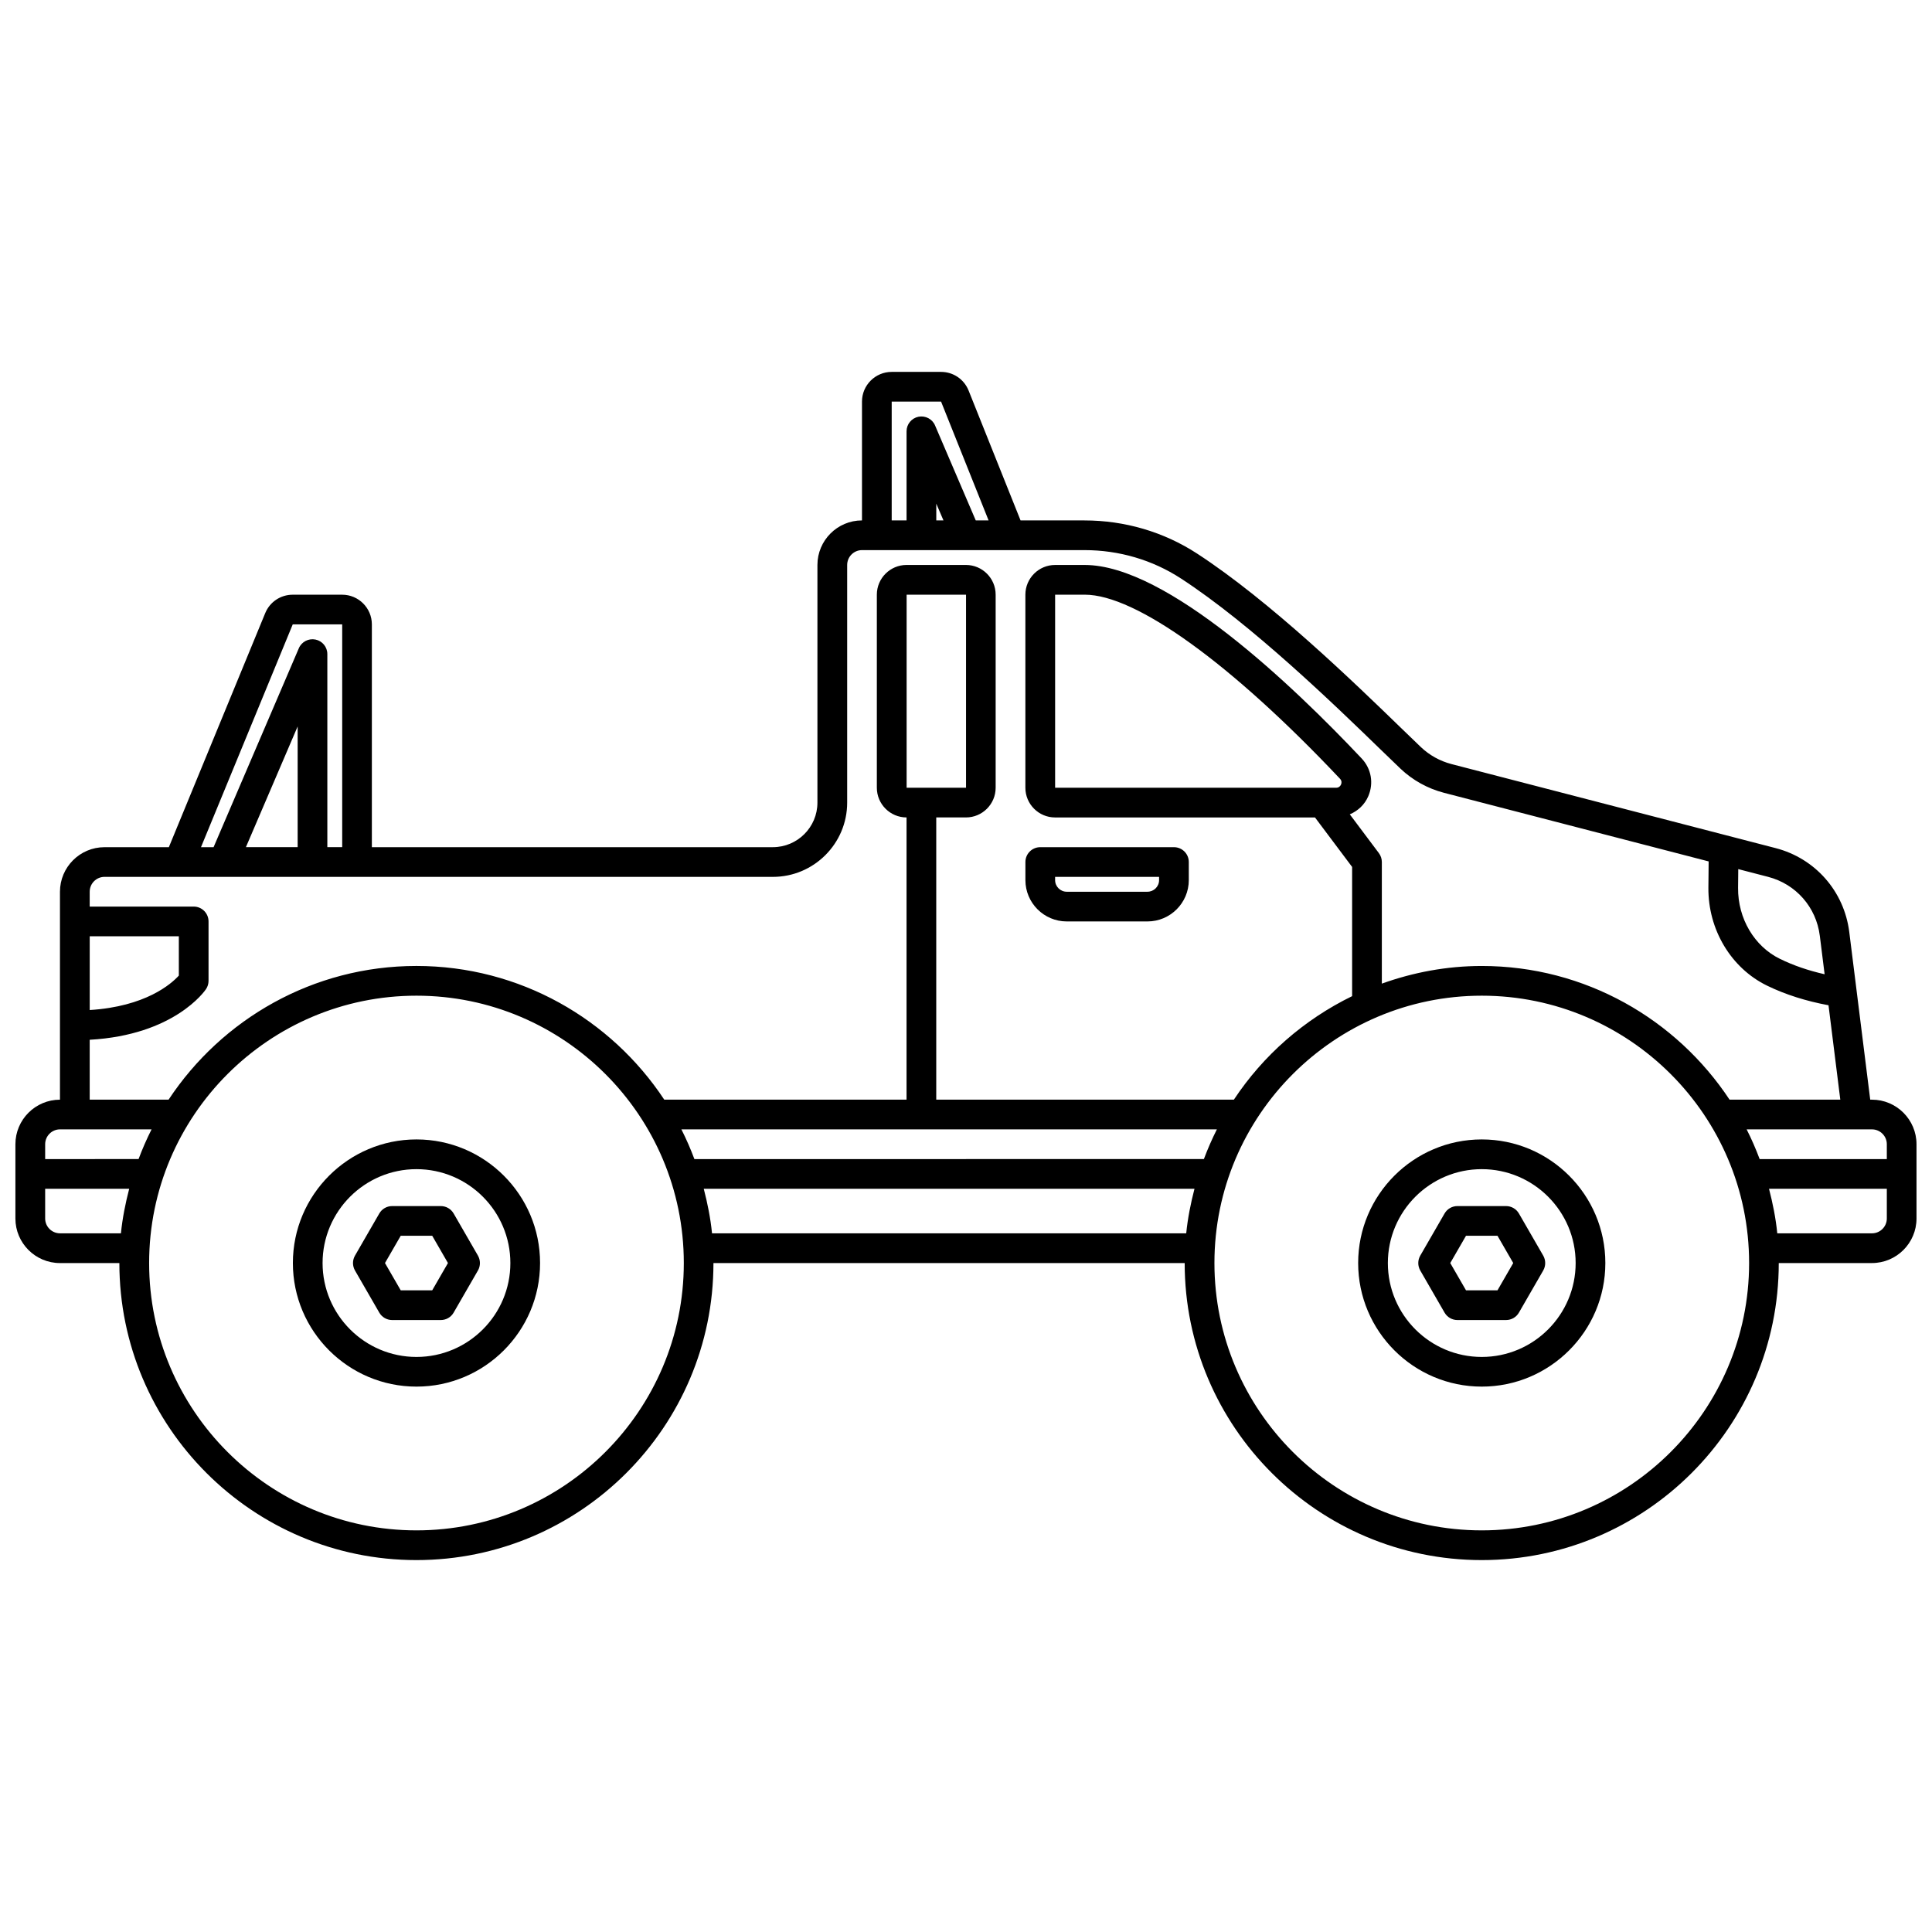
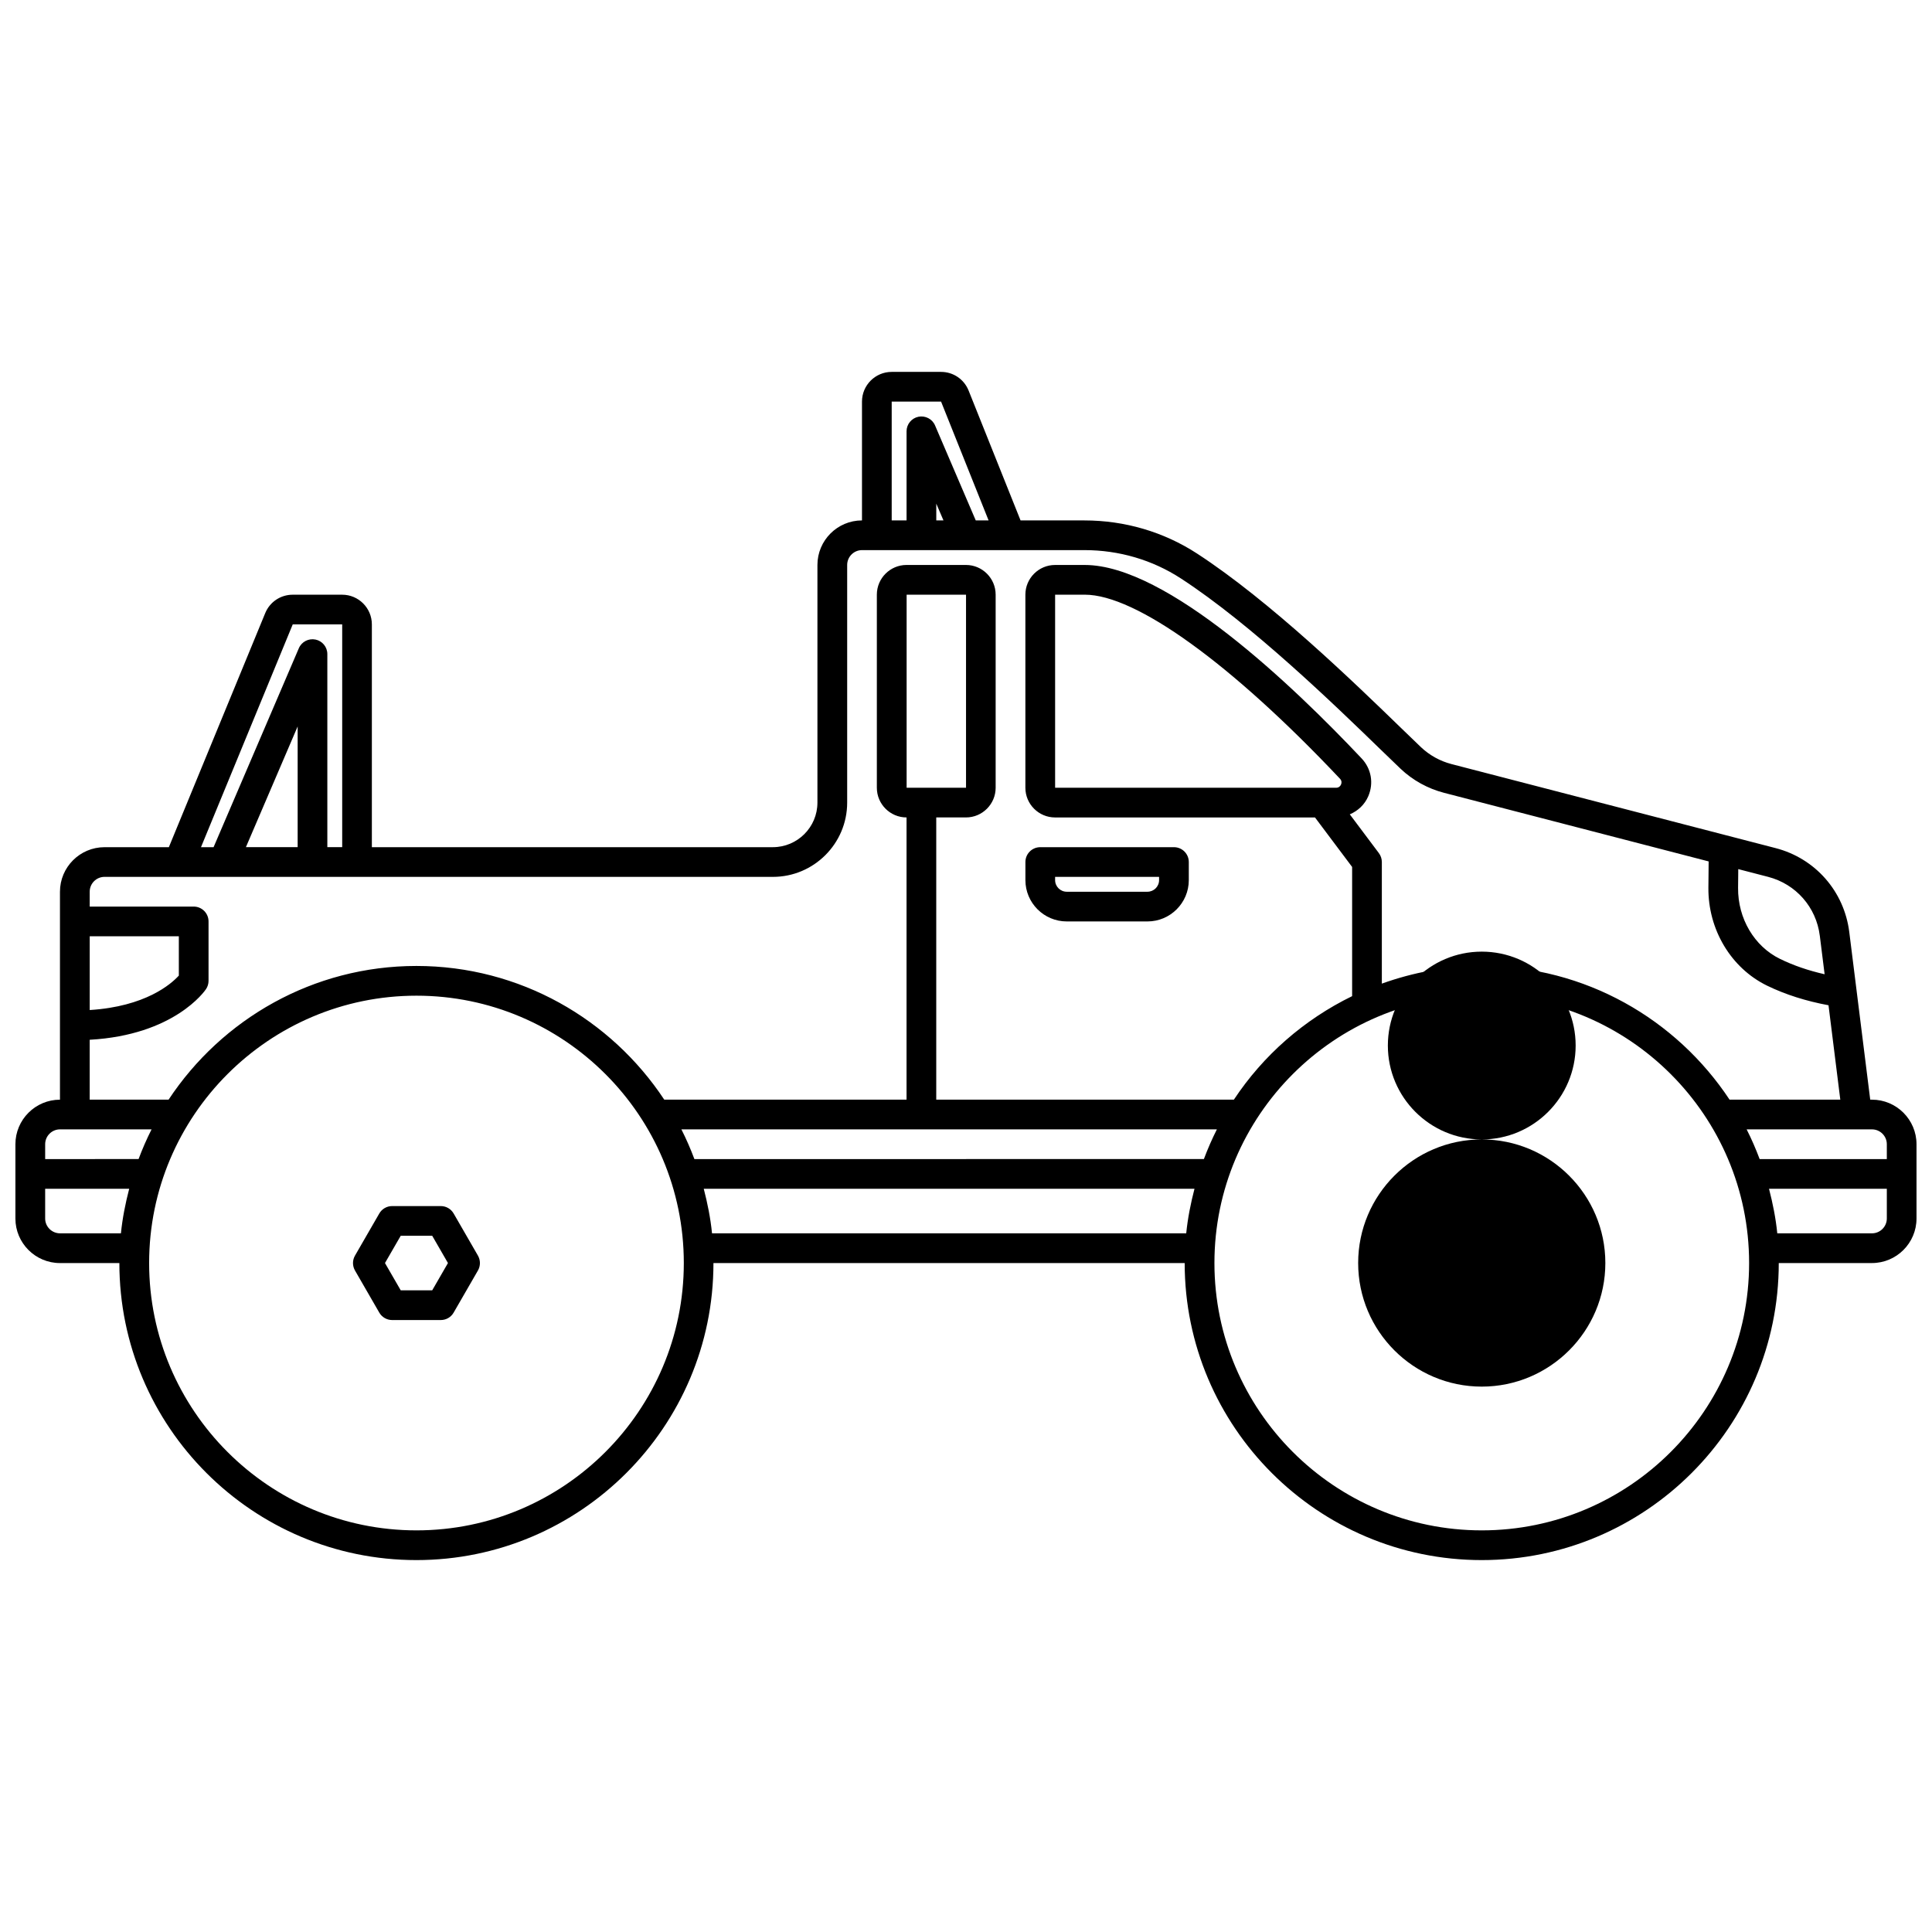
<svg xmlns="http://www.w3.org/2000/svg" width="800px" height="800px" version="1.1" viewBox="144 144 512 512">
  <defs>
    <clipPath id="a">
      <path d="m148.09 242h503.81v316h-503.81z" />
    </clipPath>
  </defs>
  <g clip-path="url(#a)">
    <path d="m640.09 435.42h-0.461l-5.555-44.438c-1.352-10.781-9.012-19.508-19.527-22.227l-85.902-22.27c-3.023-0.789-5.809-2.332-8.062-4.465-1.434-1.359-3.223-3.098-5.312-5.121-12.109-11.742-34.652-33.602-54.047-46.207-8.828-5.742-19.148-8.773-29.852-8.773h-16.91l-13.766-34.41c-1.203-3.008-4.074-4.953-7.309-4.953h-13.078c-4.34 0-7.871 3.531-7.871 7.871v31.488c-6.512 0-11.809 5.297-11.809 11.809v62.977c0 6.512-5.297 11.809-11.809 11.809l-106.27 0.004v-59.039c0-4.34-3.531-7.871-7.871-7.871h-13.105c-3.203 0-6.062 1.914-7.281 4.871l-25.543 62.039h-17.047c-6.512 0-11.809 5.297-11.809 11.809v55.105c-6.512 0-11.809 5.297-11.809 11.809v19.68c0 6.512 5.297 11.809 11.809 11.809l15.742-0.004c0 43.406 35.312 78.719 78.719 78.719s78.719-35.312 78.719-78.719h124.88c0 43.406 35.312 78.719 78.719 78.719s78.719-35.312 78.719-78.719h24.695c6.512 0 11.809-5.297 11.809-11.809v-19.68c0-6.512-5.297-11.809-11.809-11.809zm3.938 11.809v3.938h-33.703c-1.012-2.695-2.152-5.324-3.445-7.871h33.211c2.168 0 3.938 1.762 3.938 3.938zm-17.762-55.27 1.277 10.227c-4.254-0.961-8.219-2.309-11.809-4.062-6.832-3.328-11.199-10.719-11.125-18.824l0.035-3.441c0.004-0.512 0.008-1.023 0.012-1.535l7.91 2.051c7.371 1.91 12.75 8.031 13.695 15.586zm-245.95-141.53h13.078l12.594 31.488h-3.402l-10.785-25.168c-0.73-1.723-2.586-2.668-4.41-2.305-1.832 0.379-3.144 1.988-3.144 3.852v23.617h-3.938v-31.488zm13.715 31.488h-1.906v-4.441zm-172.45 27.551h13.105v59.039h-3.938v-51.168c0-1.871-1.316-3.481-3.144-3.852-1.832-0.371-3.676 0.586-4.41 2.305l-22.594 52.719h-3.336l24.312-59.039zm1.301 59.039h-13.715l13.715-31.992zm-55.105 23.617h23.617v10.418c-2.035 2.238-8.82 8.203-23.617 9.129zm0 27.426c22.41-1.25 30.477-12.91 30.828-13.434 0.43-0.645 0.66-1.406 0.66-2.184v-15.742c0-2.176-1.762-3.938-3.938-3.938h-27.555v-3.938c0-2.172 1.766-3.938 3.938-3.938l177.12 0.004c10.852 0 19.68-8.828 19.68-19.68v-62.977c0-2.172 1.766-3.938 3.938-3.938h58.934c9.18 0 18.016 2.594 25.559 7.504 18.754 12.195 40.938 33.699 52.855 45.262 2.113 2.051 3.93 3.809 5.375 5.18 3.211 3.043 7.188 5.246 11.496 6.367l70.141 18.184c-0.012 1.16-0.02 2.32-0.031 3.484l-0.035 3.457c-0.105 11.129 6 21.324 15.547 25.98 4.91 2.391 10.395 4.106 16.285 5.199l3.125 25.016h-29.348c-14.098-21.316-38.258-35.426-65.676-35.426-9.297 0-18.184 1.703-26.473 4.676v-32.227c0-0.855-0.277-1.68-0.789-2.363l-7.703-10.27c2.137-0.91 3.918-2.531 4.894-4.793 1.488-3.453 0.816-7.297-1.766-10.035-18.055-19.141-51.598-51.258-73.359-51.258h-7.871c-4.34 0-7.871 3.531-7.871 7.871v51.168c0 4.34 3.531 7.871 7.871 7.871h68.879l9.84 13.117v34.238c-12.734 6.211-23.57 15.691-31.332 27.426h-78.879v-74.785h7.871c4.34 0 7.871-3.531 7.871-7.871v-51.168c0-4.34-3.531-7.871-7.871-7.871h-15.742c-4.34 0-7.871 3.531-7.871 7.871v51.168c0 4.34 3.531 7.871 7.871 7.871v74.785h-64.211c-14.098-21.316-38.258-35.426-65.676-35.426s-51.574 14.105-65.676 35.426l-20.91 0.004v-15.871zm331.61-67.648c-0.137 0.324-0.492 0.863-1.312 0.863h-74.457v-51.168h7.871c13.531 0 38.816 18.238 67.633 48.789 0.547 0.582 0.402 1.203 0.266 1.52zm-174.81 91.391h141.91c-1.289 2.547-2.434 5.176-3.445 7.871l-135.02 0.004c-1.012-2.695-2.152-5.324-3.445-7.871zm59.688-90.527v-51.168h15.742v51.168zm-224.36 90.527h24.262c-1.289 2.547-2.434 5.176-3.445 7.871l-24.754 0.004v-3.938c0-2.172 1.766-3.938 3.938-3.938zm0 27.551c-2.168 0-3.938-1.762-3.938-3.938v-7.871l22.27 0.004c-0.996 3.84-1.785 7.762-2.191 11.809h-16.141zm94.465 78.719c-39.066 0-70.848-31.785-70.848-70.848 0-39.066 31.785-70.848 70.848-70.848 39.066 0 70.848 31.785 70.848 70.848 0 39.066-31.785 70.848-70.848 70.848zm78.324-78.719c-0.402-4.047-1.195-7.965-2.191-11.809h130.05c-0.996 3.84-1.785 7.762-2.191 11.809zm203.99 78.719c-39.066 0-70.848-31.785-70.848-70.848 0-39.066 31.785-70.848 70.848-70.848 39.066 0 70.848 31.785 70.848 70.848 0 39.066-31.785 70.848-70.848 70.848zm103.41-78.719h-25.098c-0.402-4.047-1.195-7.965-2.191-11.809h31.223v7.871c0 2.172-1.766 3.938-3.938 3.938z" />
  </g>
  <path d="m426.7 388.19h21.391c6.039 0 10.953-4.914 10.953-10.949v-4.793c0-2.176-1.762-3.938-3.938-3.938h-35.426c-2.172 0-3.938 1.758-3.938 3.938v4.793c0 6.039 4.918 10.949 10.953 10.949zm-3.082-11.809h27.551v0.859c0 1.699-1.383 3.078-3.082 3.078h-21.391c-1.699 0-3.082-1.383-3.082-3.078v-0.859z" />
-   <path d="m254.37 445.96c-18.062 0-32.754 14.691-32.754 32.754s14.691 32.754 32.754 32.754 32.754-14.691 32.754-32.754-14.691-32.754-32.754-32.754zm0 57.645c-13.723 0-24.883-11.164-24.883-24.883 0-13.723 11.164-24.883 24.883-24.883 13.723 0 24.883 11.164 24.883 24.883 0 13.723-11.164 24.883-24.883 24.883z" />
  <path d="m264.22 465.59c-0.703-1.219-2.004-1.969-3.41-1.969h-12.887c-1.406 0-2.707 0.746-3.41 1.969l-6.441 11.164c-0.699 1.219-0.699 2.715 0 3.938l6.441 11.164c0.703 1.219 2.004 1.969 3.41 1.969h12.887c1.406 0 2.707-0.746 3.41-1.969l6.441-11.164c0.699-1.219 0.699-2.715 0-3.938zm-5.68 20.355h-8.344l-4.172-7.227 4.172-7.227h8.344l4.172 7.227z" />
-   <path d="m536.68 445.96c-18.062 0-32.754 14.691-32.754 32.754s14.691 32.754 32.754 32.754 32.754-14.691 32.754-32.754-14.691-32.754-32.754-32.754zm0 57.645c-13.723 0-24.883-11.164-24.883-24.883 0-13.723 11.164-24.883 24.883-24.883 13.723 0 24.883 11.164 24.883 24.883 0 13.723-11.164 24.883-24.883 24.883z" />
+   <path d="m536.68 445.96c-18.062 0-32.754 14.691-32.754 32.754s14.691 32.754 32.754 32.754 32.754-14.691 32.754-32.754-14.691-32.754-32.754-32.754zc-13.723 0-24.883-11.164-24.883-24.883 0-13.723 11.164-24.883 24.883-24.883 13.723 0 24.883 11.164 24.883 24.883 0 13.723-11.164 24.883-24.883 24.883z" />
  <path d="m546.53 465.59c-0.703-1.219-2.004-1.969-3.41-1.969h-12.887c-1.406 0-2.707 0.746-3.41 1.969l-6.441 11.164c-0.699 1.219-0.699 2.715 0 3.938l6.441 11.164c0.703 1.219 2.004 1.969 3.41 1.969h12.887c1.406 0 2.707-0.746 3.41-1.969l6.441-11.164c0.699-1.219 0.699-2.715 0-3.938zm-5.68 20.355h-8.344l-4.172-7.227 4.172-7.227h8.344l4.172 7.227z" />
</svg>